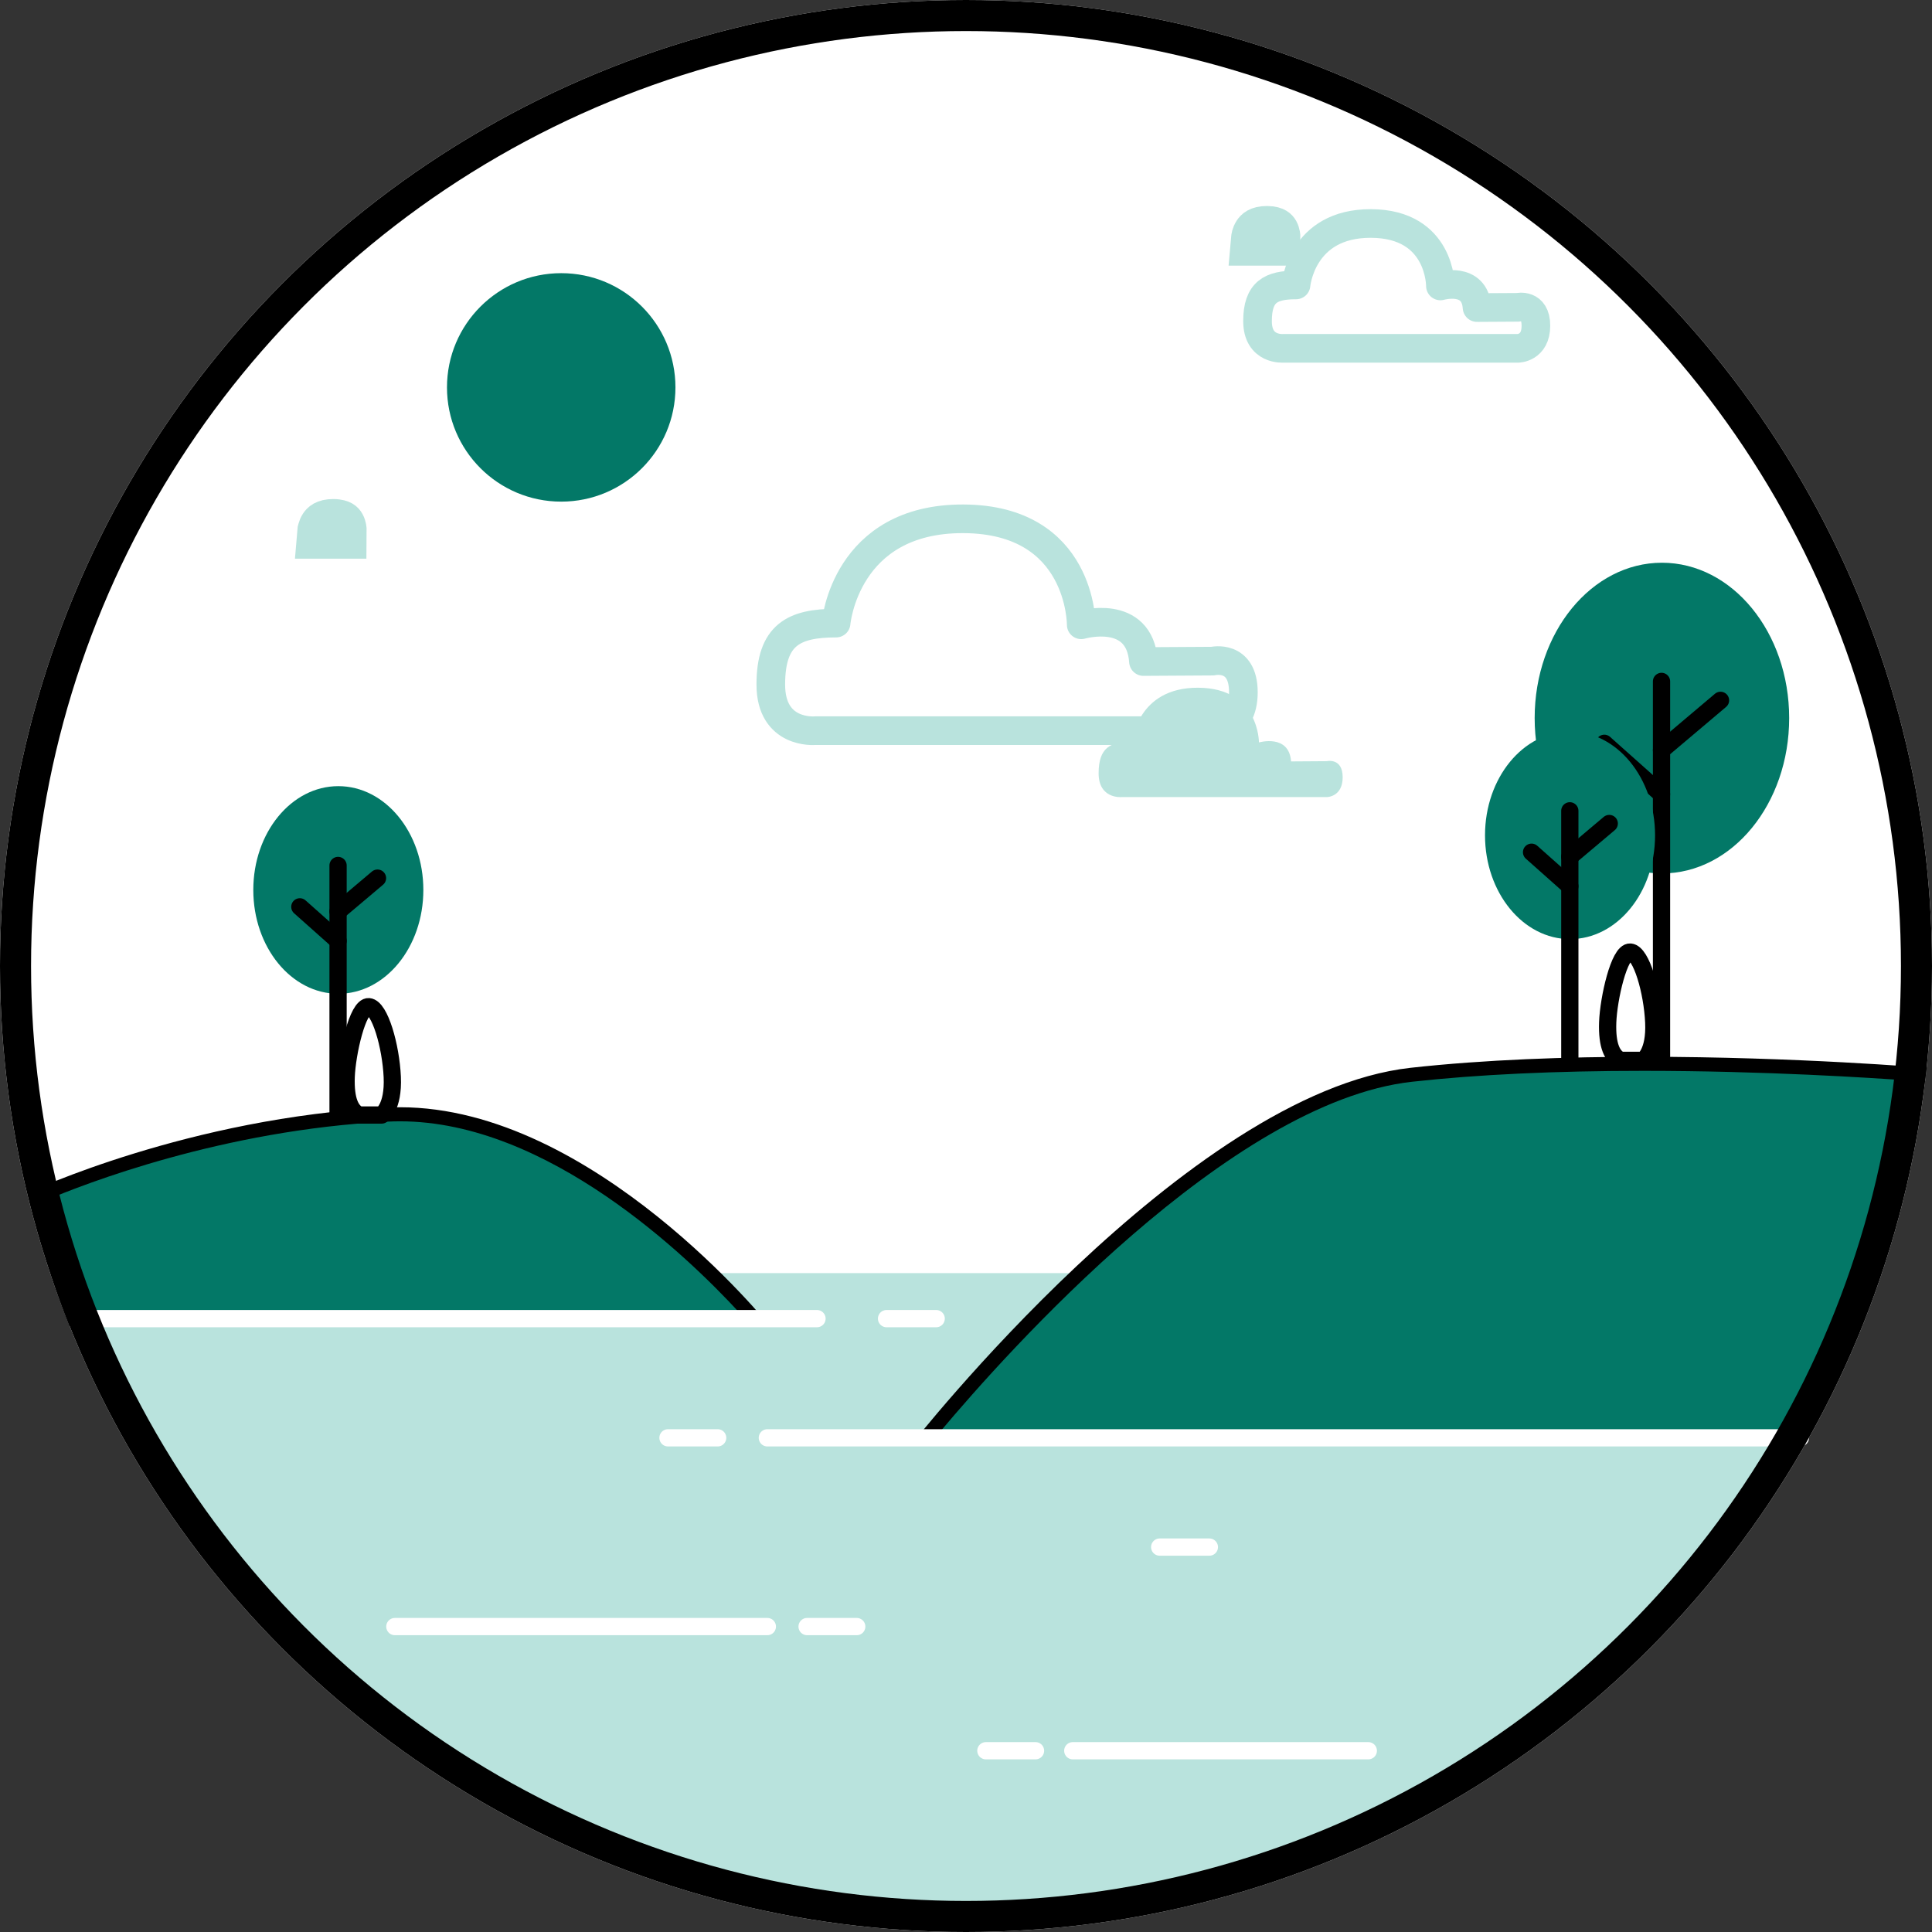
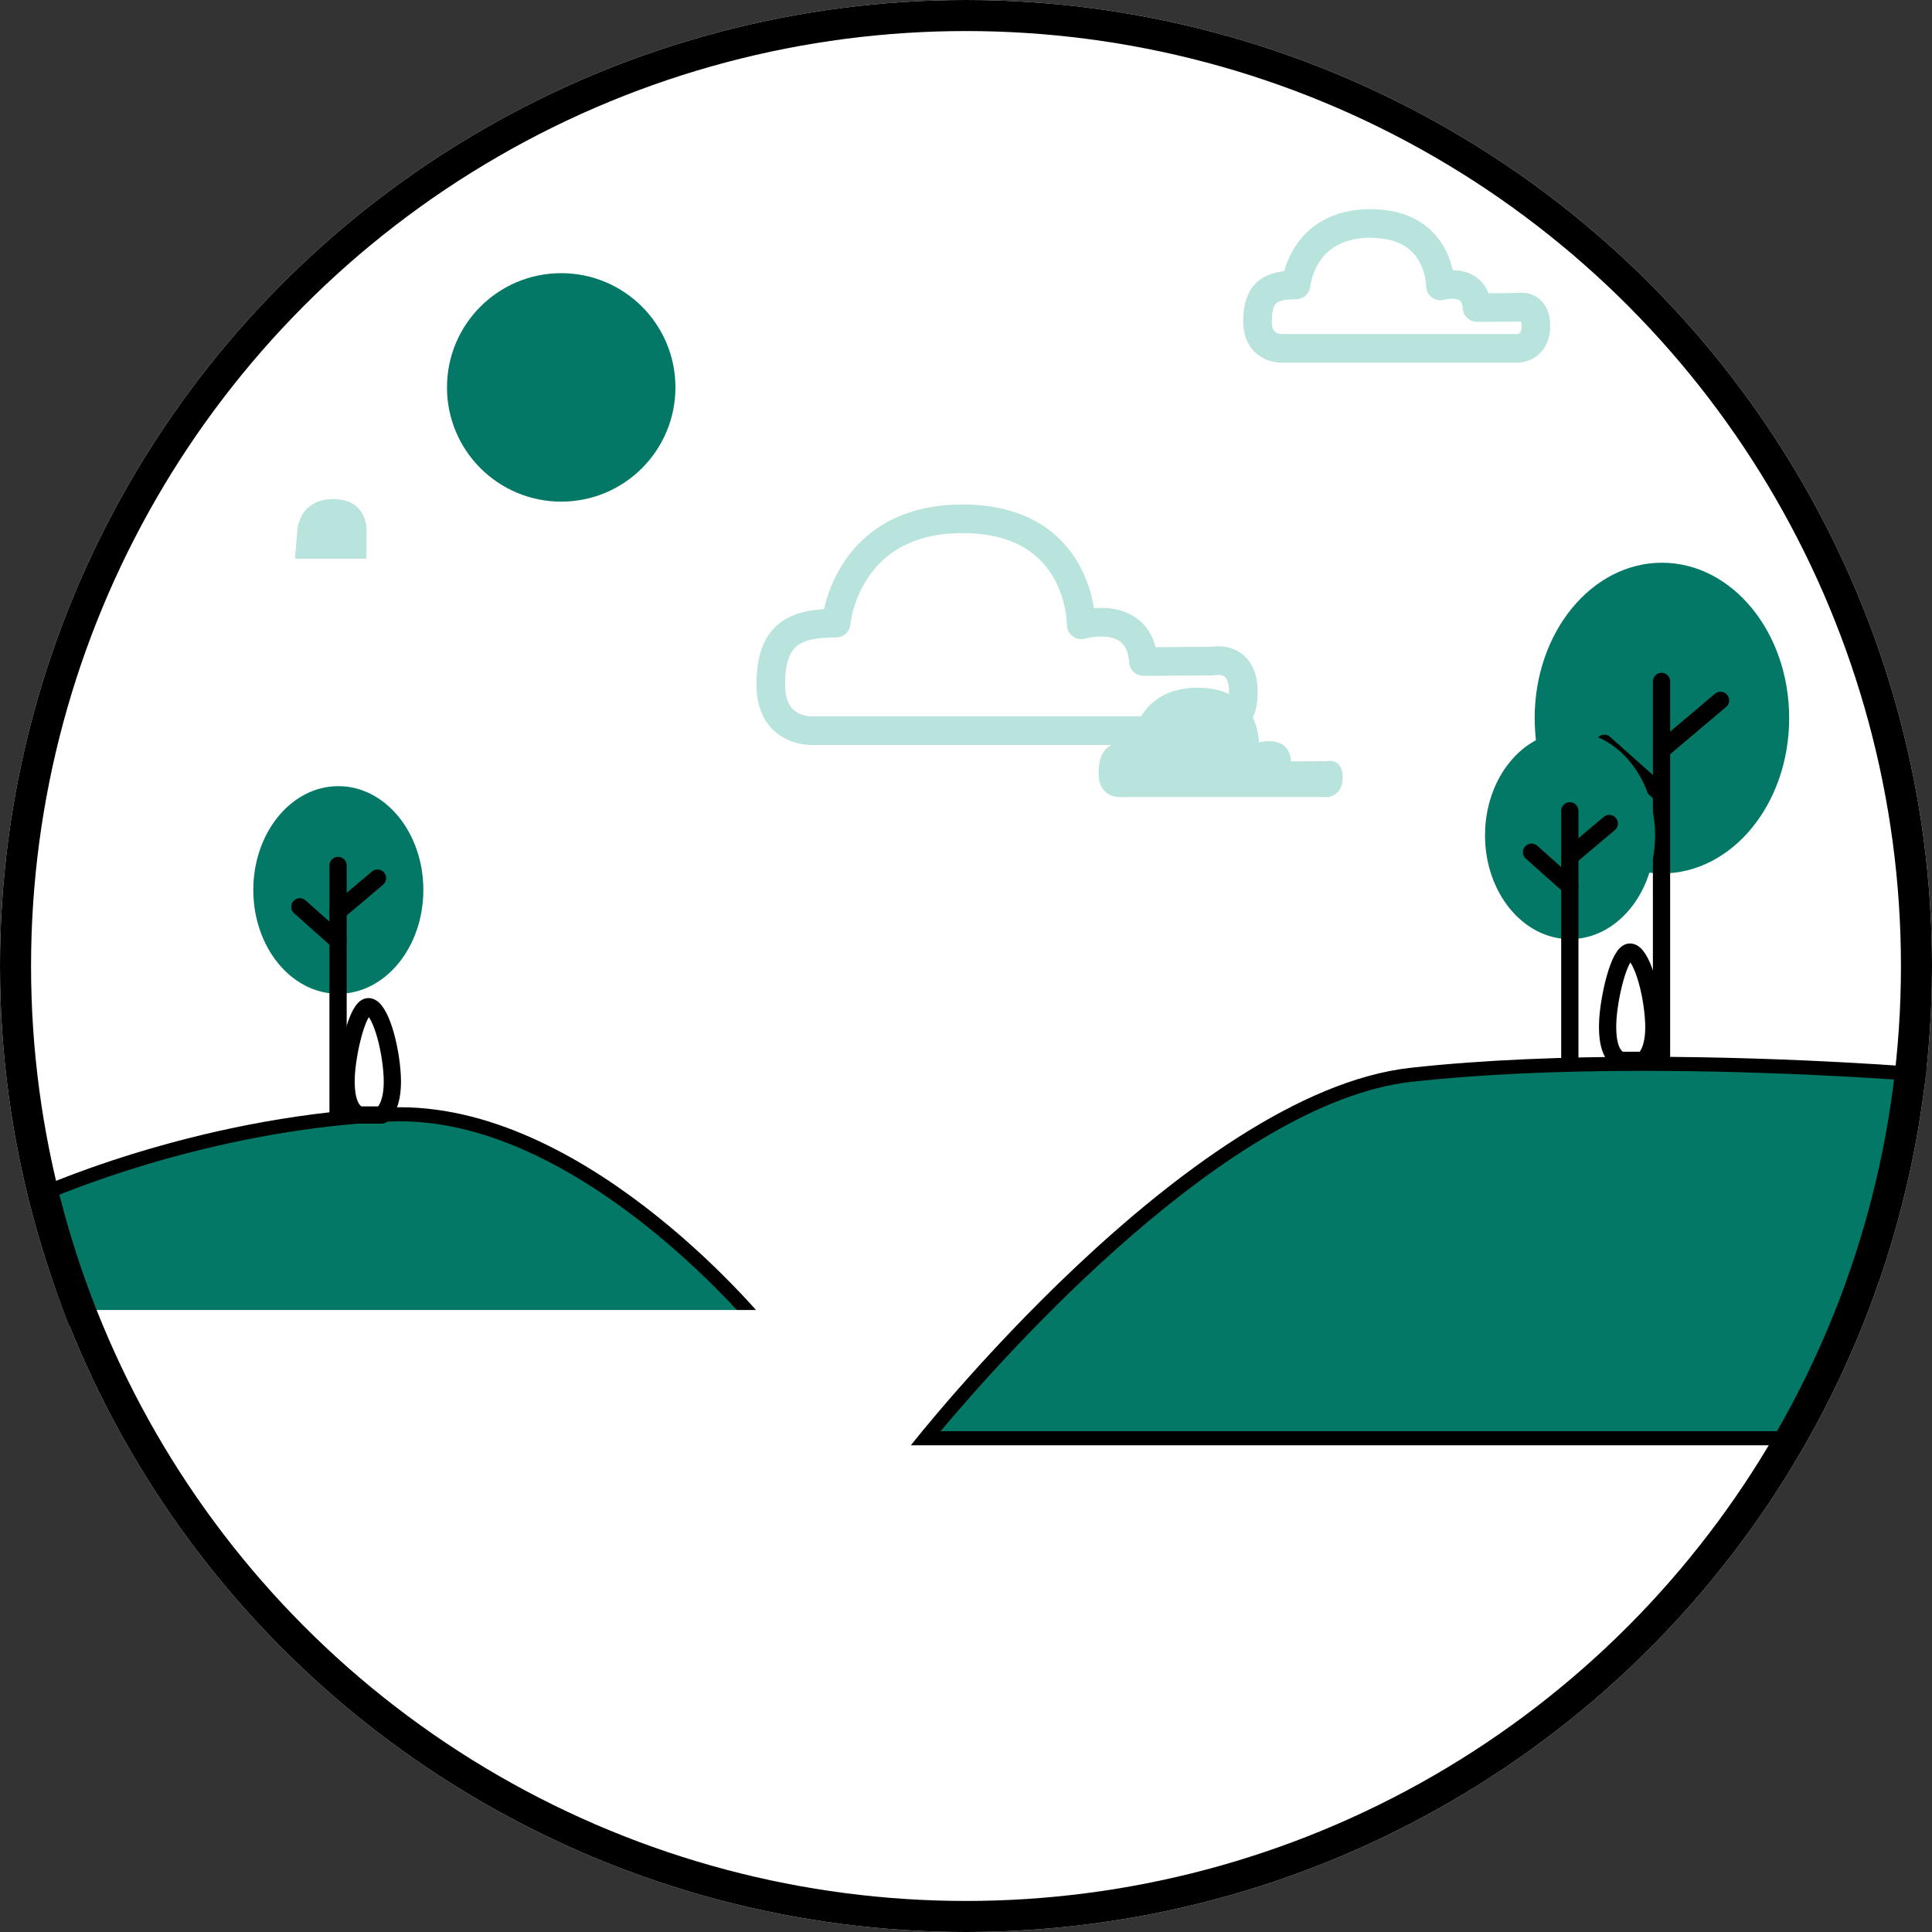
<svg xmlns="http://www.w3.org/2000/svg" width="56" height="56" viewBox="0 0 56 56" fill="none">
  <rect x="0" y="0" width="56" height="56" fill="#333333" stroke="none" />
  <circle cx="28" cy="28" r="28" fill="white" />
-   <path d="M54.631 35.414H1.237C1.237 35.414 3.023 43.476 9.645 48.802C9.645 48.802 17.026 55.712 26.795 55.712C26.795 55.712 37.607 56.864 46.299 48.946C46.299 48.946 52.397 44.052 54.63 35.414H54.631Z" fill="#B9E3DD" />
  <path d="M37.069 35.342H15.62" stroke="white" stroke-width="3.12" stroke-linecap="round" stroke-linejoin="round" />
  <path d="M26.83 41.688C28.269 39.934 35.242 31.783 40.906 31.154C42.809 30.942 45.075 30.836 47.642 30.836C51.422 30.836 54.758 31.072 55.616 31.138C55.462 32.248 54.622 37.533 52.142 41.689H26.83V41.688Z" fill="#037867" />
  <path d="M47.643 31.039C51.15 31.039 54.274 31.243 55.382 31.324C55.168 32.761 54.31 37.6 52.025 41.483H27.264C29.156 39.229 35.64 31.943 40.929 31.355C42.825 31.145 45.083 31.039 47.642 31.039M47.642 30.631C45.425 30.631 43.042 30.712 40.884 30.951C34.406 31.671 26.402 41.892 26.402 41.892H52.257C55.136 37.141 55.846 30.951 55.846 30.951C55.846 30.951 52.075 30.631 47.643 30.631H47.642Z" fill="black" />
  <path d="M2.154 38.233C1.49 36.543 1.183 35.126 1.093 34.67C1.913 34.31 6.147 32.561 11.238 32.306C11.357 32.3 11.475 32.297 11.595 32.297C16.309 32.297 20.727 36.937 21.87 38.233H2.154Z" fill="#037867" />
  <path d="M11.596 32.502C15.88 32.502 19.938 36.43 21.413 38.028H2.293C1.733 36.574 1.441 35.343 1.326 34.792C2.416 34.328 6.449 32.749 11.249 32.51C11.363 32.505 11.479 32.502 11.596 32.502ZM11.596 32.094C11.473 32.094 11.351 32.097 11.229 32.103C5.47 32.391 0.864 34.55 0.864 34.55C0.864 34.55 1.152 36.278 2.015 38.437H22.314C22.314 38.437 17.212 32.094 11.596 32.094Z" fill="black" />
-   <path d="M52.185 41.676H22.242" stroke="white" stroke-width="0.5" stroke-linecap="round" stroke-linejoin="round" />
  <path d="M23.681 38.221H2.231" stroke="white" stroke-width="0.5" stroke-linecap="round" stroke-linejoin="round" />
  <path d="M22.242 47.147H11.445" stroke="white" stroke-width="0.5" stroke-linecap="round" stroke-linejoin="round" />
-   <path d="M39.661 50.746H31.095" stroke="white" stroke-width="0.5" stroke-linecap="round" stroke-linejoin="round" />
  <path d="M24.833 47.147H23.394" stroke="white" stroke-width="0.5" stroke-linecap="round" stroke-linejoin="round" />
  <path d="M30.015 50.746H28.576" stroke="white" stroke-width="0.5" stroke-linecap="round" stroke-linejoin="round" />
  <path d="M35.054 44.843H33.614" stroke="white" stroke-width="0.5" stroke-linecap="round" stroke-linejoin="round" />
  <path d="M20.802 41.676H19.362" stroke="white" stroke-width="0.5" stroke-linecap="round" stroke-linejoin="round" />
  <path d="M27.136 38.221H25.697" stroke="white" stroke-width="0.5" stroke-linecap="round" stroke-linejoin="round" />
  <path d="M16.267 14.54C18.096 14.54 19.578 13.058 19.578 11.229C19.578 9.4 18.096 7.918 16.267 7.918C14.438 7.918 12.956 9.4 12.956 11.229C12.956 13.058 14.438 14.54 16.267 14.54Z" fill="#037867" />
  <path d="M35.15 21.179H23.616C23.616 21.179 22.342 21.29 22.342 19.843C22.342 18.397 23.01 18.061 24.235 18.061C24.235 18.061 24.493 15.022 27.928 15.038C31.363 15.054 31.34 18.11 31.34 18.11C31.34 18.11 33.033 17.615 33.144 19.175L35.149 19.163C35.149 19.163 36.04 18.954 36.04 20.067C36.04 21.179 35.149 21.181 35.149 21.181L35.15 21.179Z" stroke="#B9E3DD" stroke-width="0.83" stroke-linecap="round" stroke-linejoin="round" />
  <path d="M43.995 10.096H37.2C37.2 10.096 36.45 10.162 36.45 9.308C36.45 8.455 36.843 8.259 37.566 8.259C37.566 8.259 37.718 6.469 39.741 6.478C41.765 6.487 41.751 8.288 41.751 8.288C41.751 8.288 42.748 7.997 42.813 8.915L43.994 8.908C43.994 8.908 44.519 8.784 44.519 9.441C44.519 10.097 43.994 10.097 43.994 10.097L43.995 10.096Z" stroke="#B9E3DD" stroke-width="0.83" stroke-linecap="round" stroke-linejoin="round" />
  <path d="M38.457 23.104H32.502C32.502 23.104 31.844 23.162 31.844 22.415C31.844 21.667 32.189 21.495 32.821 21.495C32.821 21.495 32.955 19.925 34.729 19.934C36.502 19.943 36.491 21.52 36.491 21.52C36.491 21.52 37.365 21.266 37.422 22.07L38.457 22.063C38.457 22.063 38.918 21.955 38.918 22.53C38.918 23.104 38.457 23.104 38.457 23.104Z" fill="#B9E3DD" />
  <path d="M9.661 14.965C9.826 14.966 9.917 15.002 9.965 15.03C10.013 15.059 10.046 15.097 10.07 15.142C10.096 15.189 10.111 15.241 10.119 15.284C10.123 15.303 10.124 15.318 10.125 15.327L10.123 15.693H9.094L9.122 15.367C9.122 15.367 9.123 15.364 9.123 15.361C9.125 15.353 9.127 15.336 9.133 15.315C9.145 15.27 9.166 15.214 9.2 15.162C9.253 15.082 9.359 14.964 9.661 14.965Z" fill="#E2E2E2" stroke="#B9E3DD" />
-   <path d="M36.726 6.471C36.891 6.472 36.982 6.508 37.029 6.537C37.077 6.565 37.11 6.604 37.135 6.648C37.161 6.695 37.176 6.747 37.184 6.791C37.187 6.809 37.189 6.824 37.19 6.833L37.188 7.2H36.158L36.187 6.874C36.187 6.873 36.187 6.871 36.188 6.868C36.189 6.859 36.191 6.842 36.197 6.821C36.209 6.776 36.231 6.721 36.265 6.668C36.317 6.588 36.423 6.47 36.726 6.471Z" fill="#E2E2E2" stroke="#B9E3DD" />
  <path d="M48.172 25.317C50.209 25.317 51.86 23.3 51.86 20.814C51.86 18.327 50.209 16.311 48.172 16.311C46.135 16.311 44.483 18.327 44.483 20.814C44.483 23.3 46.135 25.317 48.172 25.317Z" fill="#037867" />
  <path d="M48.16 19.751V30.626" stroke="black" stroke-width="0.5" stroke-linecap="round" stroke-linejoin="round" />
  <path d="M48.16 21.745L49.87 20.3" stroke="black" stroke-width="0.5" stroke-linecap="round" stroke-linejoin="round" />
  <path d="M48.16 23.022L46.502 21.545" stroke="black" stroke-width="0.5" stroke-linecap="round" stroke-linejoin="round" />
  <path d="M45.508 27.221C46.87 27.221 47.973 25.874 47.973 24.212C47.973 22.551 46.87 21.204 45.508 21.204C44.147 21.204 43.044 22.551 43.044 24.212C43.044 25.874 44.147 27.221 45.508 27.221Z" fill="#037867" />
  <path d="M45.502 23.502V30.77" stroke="black" stroke-width="0.5" stroke-linecap="round" stroke-linejoin="round" />
  <path d="M45.502 24.834L46.645 23.87" stroke="black" stroke-width="0.5" stroke-linecap="round" stroke-linejoin="round" />
  <path d="M45.502 25.688L44.393 24.702" stroke="black" stroke-width="0.5" stroke-linecap="round" stroke-linejoin="round" />
  <path d="M9.806 28.805C11.168 28.805 12.271 27.457 12.271 25.796C12.271 24.134 11.168 22.787 9.806 22.787C8.445 22.787 7.342 24.134 7.342 25.796C7.342 27.457 8.445 28.805 9.806 28.805Z" fill="#037867" />
  <path d="M9.799 25.086V32.353" stroke="black" stroke-width="0.5" stroke-linecap="round" stroke-linejoin="round" />
  <path d="M9.799 26.418L10.942 25.453" stroke="black" stroke-width="0.5" stroke-linecap="round" stroke-linejoin="round" />
  <path d="M9.799 27.271L8.691 26.285" stroke="black" stroke-width="0.5" stroke-linecap="round" stroke-linejoin="round" />
  <path d="M10.411 32.319H11.063C11.063 32.319 11.41 32.111 11.37 31.216C11.33 30.321 11.01 29.205 10.689 29.179C10.368 29.153 10.059 30.529 10.034 31.216C10.01 31.904 10.174 32.215 10.411 32.319Z" stroke="black" stroke-width="0.5" stroke-linecap="round" stroke-linejoin="round" />
  <path d="M46.977 30.735H47.629C47.629 30.735 47.976 30.528 47.935 29.633C47.895 28.737 47.576 27.622 47.255 27.596C46.934 27.57 46.624 28.946 46.6 29.633C46.575 30.321 46.739 30.632 46.977 30.735Z" stroke="black" stroke-width="0.5" stroke-linecap="round" stroke-linejoin="round" />
  <circle cx="28" cy="28" r="27.55" stroke="black" stroke-width="0.9" />
</svg>